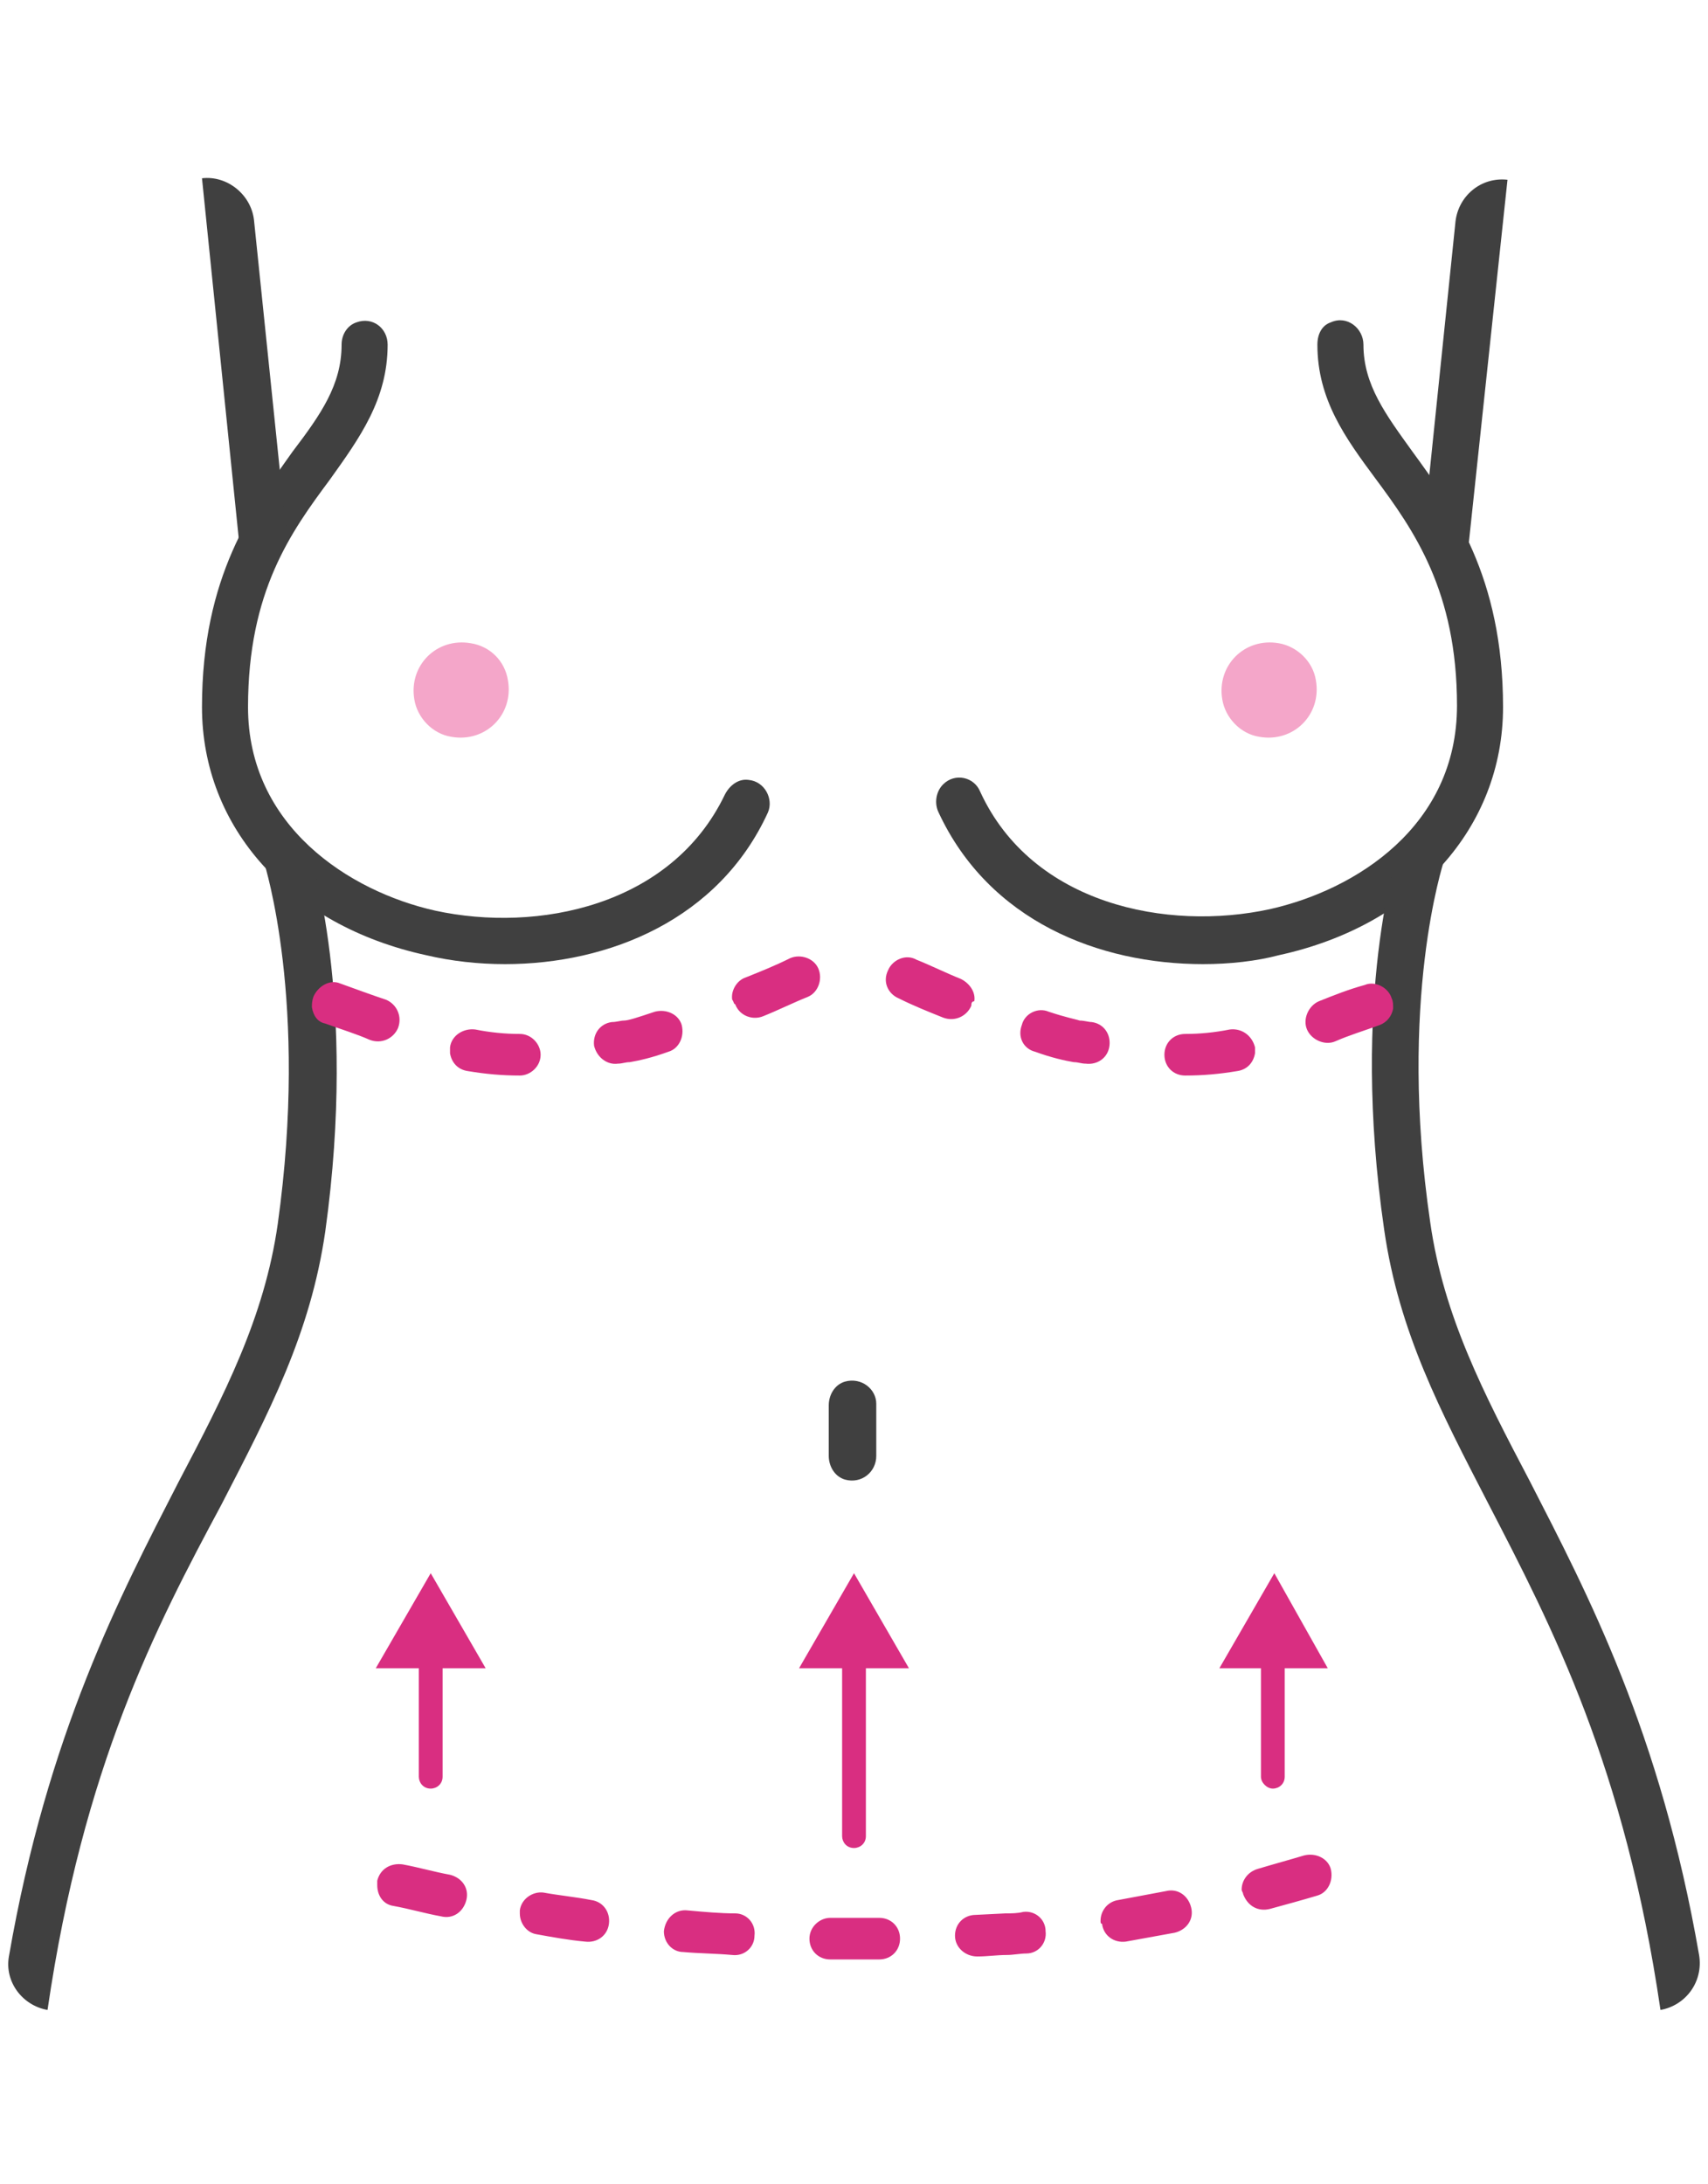
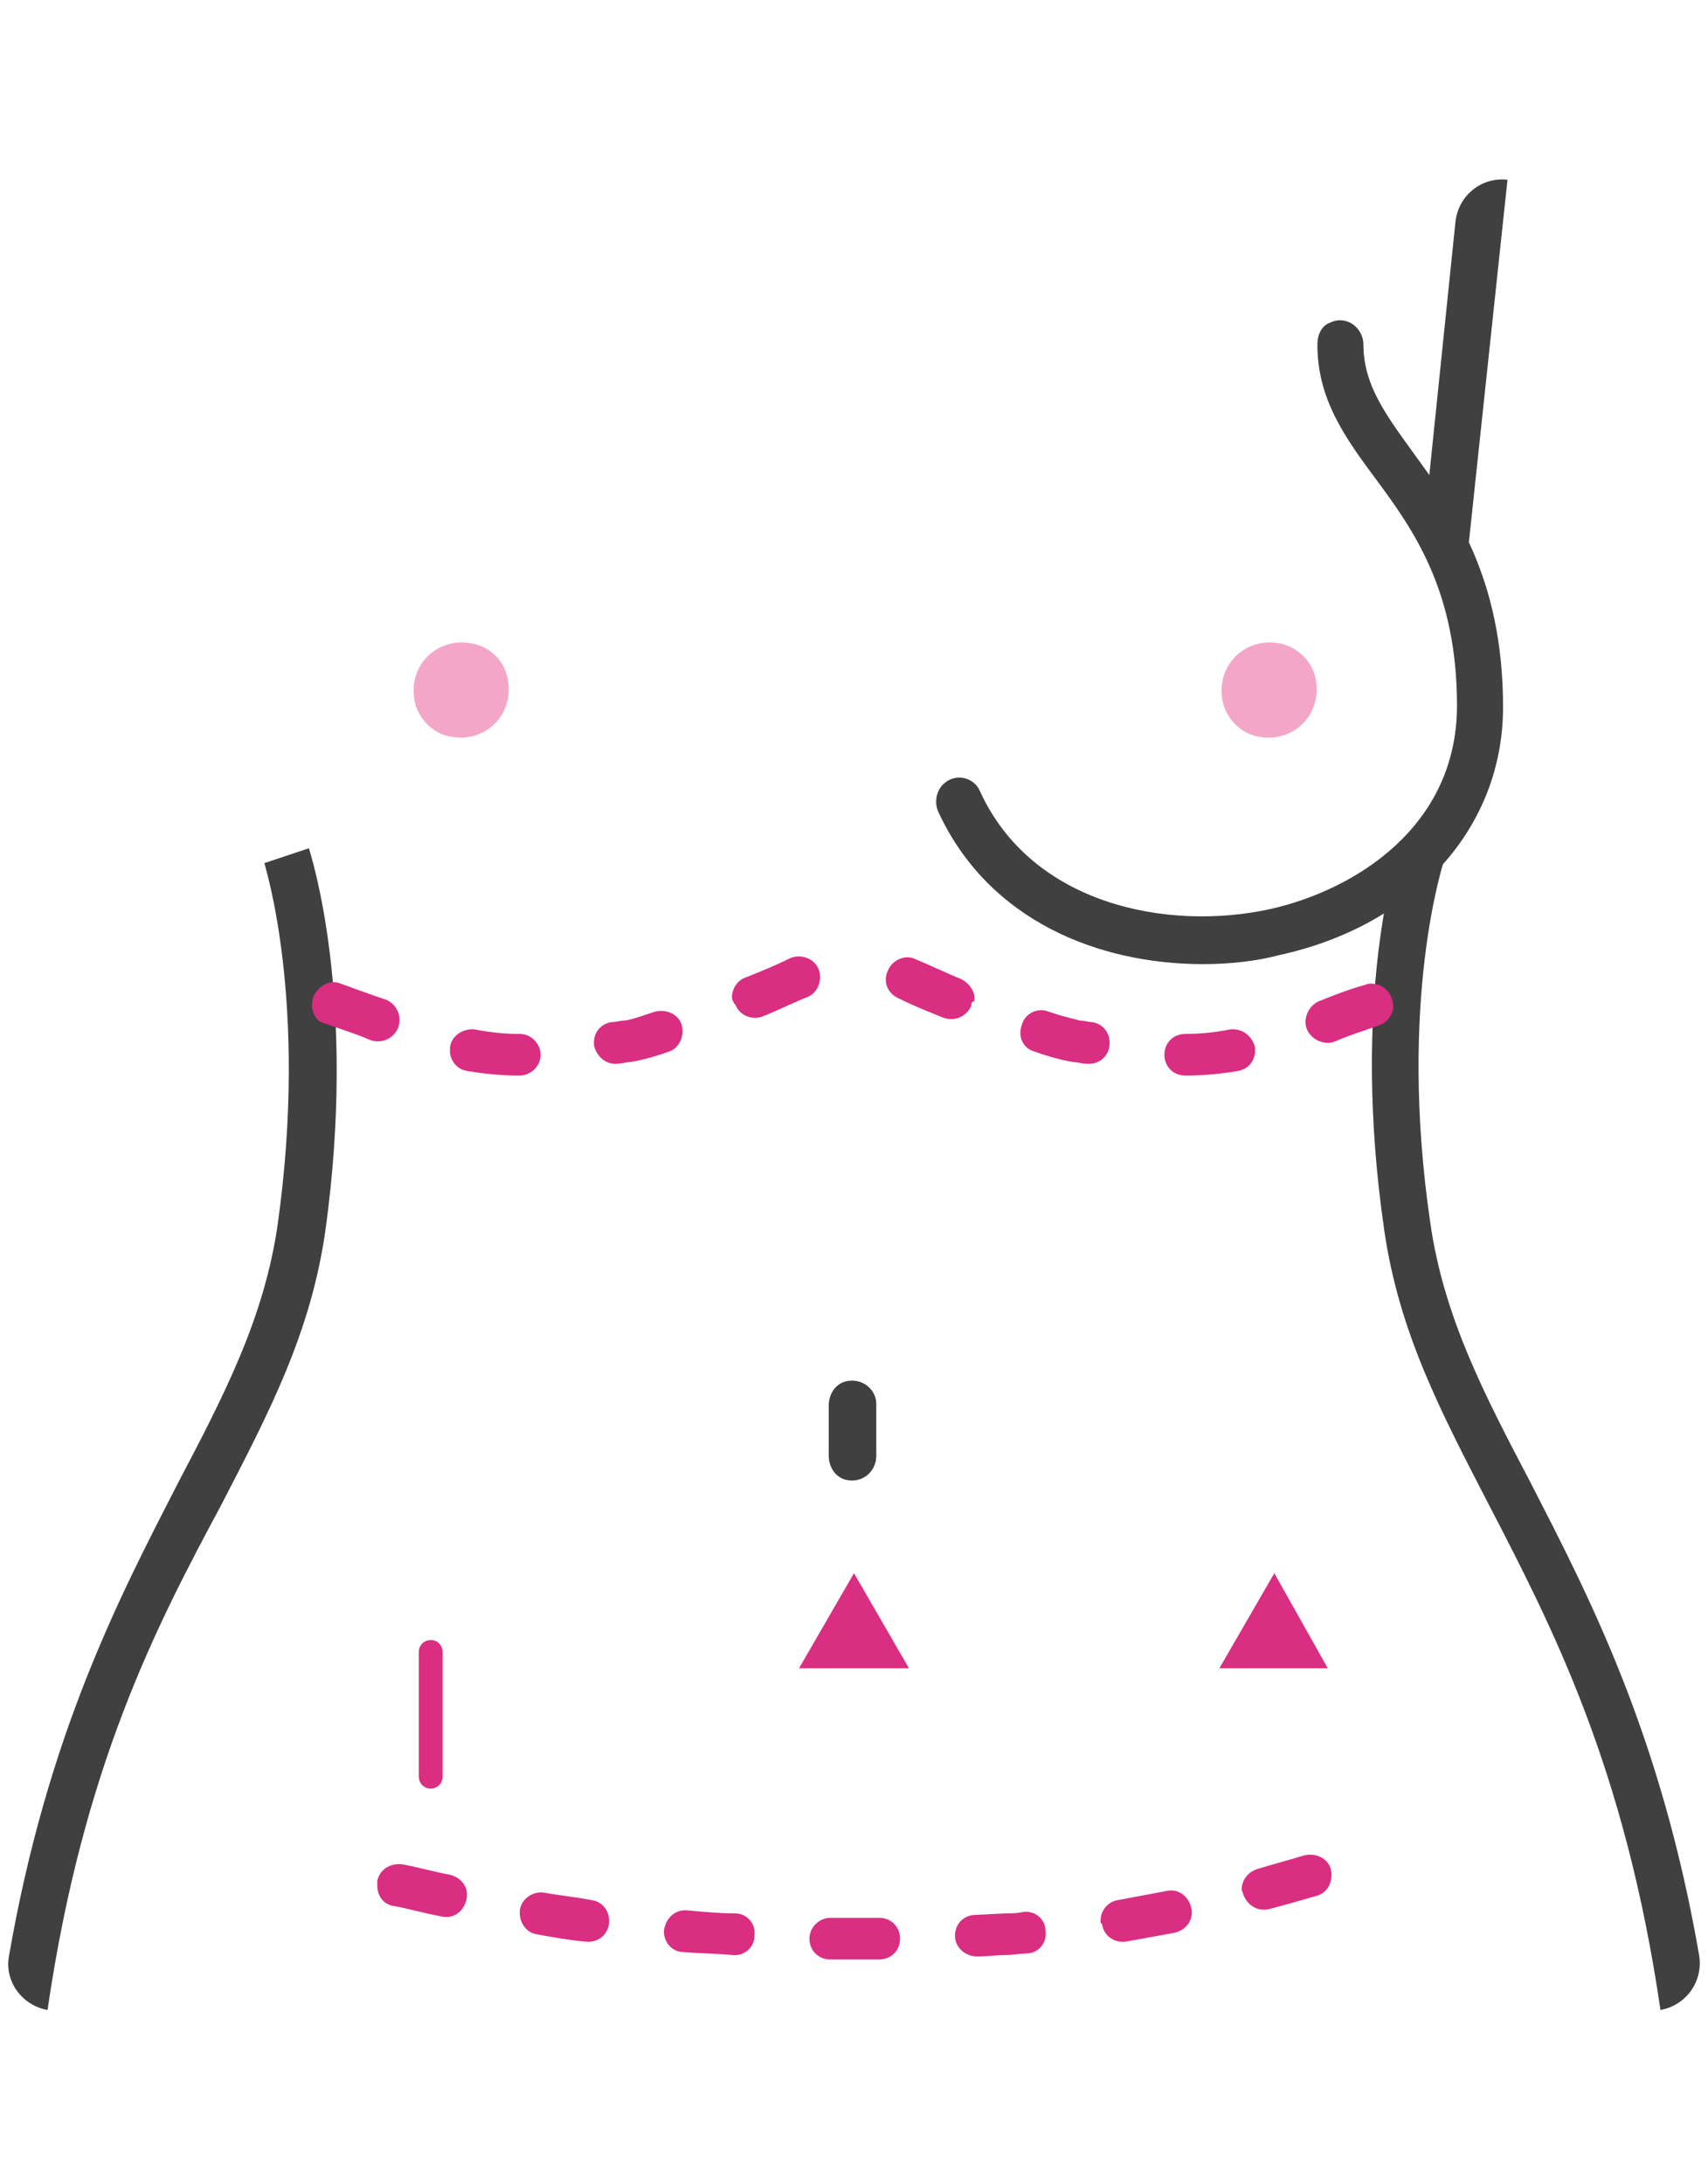
<svg xmlns="http://www.w3.org/2000/svg" version="1.1" id="Layer_1" x="0px" y="0px" viewBox="0 0 115 147" style="enable-background:new 0 0 115 147;" xml:space="preserve">
  <style type="text/css">
	.st0{fill:#F4A6C9;}
	.st1{fill:#404040;}
	.st2{fill:#D92E81;}
</style>
  <path class="st0" d="M88.6,45.8c0.4,2.3-1.5,4.2-3.8,3.8c-1.3-0.2-2.3-1.3-2.5-2.5c-0.4-2.3,1.5-4.2,3.8-3.8  C87.3,43.5,88.4,44.5,88.6,45.8z" />
  <path class="st0" d="M34.2,45.8c0.4,2.3-1.5,4.2-3.8,3.8c-1.3-0.2-2.3-1.3-2.5-2.5c-0.4-2.3,1.5-4.2,3.8-3.8  C33,43.5,34,44.5,34.2,45.8z" />
  <g>
    <path class="st1" d="M56.9,99.6c-0.7-0.2-1.1-0.9-1.1-1.6v-3.4c0-0.7,0.4-1.4,1.1-1.6c1.1-0.3,2.1,0.5,2.1,1.5V98   C59,99.1,58,99.9,56.9,99.6z" />
    <path class="st1" d="M81,64.9c-7,0-14.4-2.9-17.8-10.2c-0.3-0.6-0.2-1.4,0.3-1.9c0.8-0.8,2.1-0.5,2.5,0.5   c3.5,7.6,12.6,9.4,19.5,7.9c5.8-1.3,12.6-5.6,12.6-13.7c0-7.7-2.9-11.8-5.5-15.3c-2-2.7-3.9-5.3-3.9-9c0-0.7,0.3-1.3,0.9-1.5   c1.1-0.5,2.2,0.4,2.2,1.5c0,2.7,1.5,4.7,3.3,7.2c2.7,3.7,6.1,8.4,6.1,17.2c0,8.1-5.9,14.7-15.1,16.7C84.6,64.7,82.8,64.9,81,64.9z" />
    <path class="st1" d="M98.9,36.5l-3.1-0.3L98,14.9c0.2-1.7,1.7-3,3.5-2.8l0,0L98.9,36.5z" />
-     <path class="st1" d="M34,64.9c-1.8,0-3.6-0.2-5.3-0.6c-9.2-2-15.1-8.6-15.1-16.7c0-8.8,3.4-13.4,6.1-17.2c1.9-2.5,3.3-4.5,3.3-7.2   c0-0.7,0.4-1.3,1-1.5c1.1-0.4,2.1,0.4,2.1,1.5c0,3.7-1.9,6.3-3.9,9.1c-2.6,3.5-5.5,7.5-5.5,15.3c0,8,6.8,12.4,12.6,13.7   c6.9,1.5,15.9-0.3,19.5-7.8c0.3-0.6,0.9-1.1,1.6-1c1.1,0.1,1.7,1.3,1.3,2.2C48.4,61.9,41,64.9,34,64.9z" />
    <path class="st1" d="M111.8,135.3c-2.4-16.4-7.3-25.8-11.6-34.1c-3.2-6.2-6-11.5-7-18.4c-2.3-15.8,0.9-25.4,1-25.8l3,1l-1.5-0.5   l1.5,0.5c0,0.1-3.1,9.3-0.9,24.3c0.9,6.3,3.6,11.5,6.7,17.4c3.9,7.6,8.8,16.9,11.4,31.9C114.7,133.4,113.5,135,111.8,135.3   L111.8,135.3z" />
-     <path class="st1" d="M16.1,36.5L13.6,12l0,0c1.7-0.2,3.3,1.1,3.5,2.8l2.2,21.3L16.1,36.5z" />
    <path class="st1" d="M3.2,135.3L3.2,135.3c-1.7-0.3-2.9-1.9-2.6-3.6c2.6-15,7.5-24.3,11.4-31.9c3.1-5.9,5.8-11.1,6.7-17.4   c2.1-15-0.9-24.2-0.9-24.3l3-1c0.1,0.4,3.3,10,1.1,25.8c-1,6.9-3.8,12.2-7,18.4C10.5,109.5,5.6,118.9,3.2,135.3z" />
  </g>
  <path class="st2" d="M21,67.8c0-0.2,0-0.4,0.1-0.7c0.3-0.7,1.1-1.2,1.8-0.9c1.1,0.4,2.2,0.8,3.1,1.1c0.7,0.3,1.1,1.1,0.8,1.9  c-0.3,0.7-1.1,1.1-1.9,0.8c-0.9-0.4-1.9-0.7-3-1.1C21.4,68.8,21.1,68.4,21,67.8z M30.3,70.9c0-0.1,0-0.3,0-0.4  c0.1-0.8,0.9-1.3,1.7-1.2c1,0.2,2,0.3,3,0.3c0.8,0,1.4,0.7,1.4,1.4c0,0.8-0.7,1.4-1.4,1.4c-1.2,0-2.3-0.1-3.5-0.3  C30.8,72,30.4,71.5,30.3,70.9z M40,70.4c-0.1-0.8,0.4-1.5,1.2-1.6c0.3,0,0.6-0.1,0.8-0.1c0.3,0,0.9-0.2,2.1-0.6  c0.8-0.2,1.6,0.2,1.8,0.9c0.2,0.8-0.2,1.6-0.9,1.8c-1.1,0.4-2,0.6-2.6,0.7c-0.3,0-0.5,0.1-0.8,0.1C40.9,71.7,40.2,71.2,40,70.4z   M49.3,67.3c-0.1-0.6,0.3-1.3,0.9-1.5c1-0.4,2-0.8,3-1.3c0.7-0.3,1.6,0,1.9,0.7c0.3,0.7,0,1.6-0.7,1.9c-1,0.4-2,0.9-3,1.3  c-0.7,0.3-1.6,0-1.9-0.8C49.4,67.6,49.4,67.4,49.3,67.3z" />
  <path class="st2" d="M92.9,69c-1.1,0.4-2.1,0.7-3,1.1c-0.7,0.3-1.6-0.1-1.9-0.8c-0.3-0.7,0.1-1.6,0.8-1.9c1-0.4,2-0.8,3.1-1.1  c0.7-0.3,1.6,0.2,1.8,0.9c0.1,0.2,0.1,0.4,0.1,0.7C93.7,68.4,93.4,68.8,92.9,69z M83.3,72.1c-1.2,0.2-2.3,0.3-3.5,0.3  c-0.8,0-1.4-0.6-1.4-1.4c0-0.8,0.6-1.4,1.4-1.4c1,0,2-0.1,3-0.3c0.8-0.1,1.5,0.4,1.7,1.2c0,0.2,0,0.3,0,0.4  C84.4,71.5,84,72,83.3,72.1z M73.1,71.6c-0.3,0-0.5-0.1-0.8-0.1c-0.6-0.1-1.5-0.3-2.6-0.7c-0.8-0.2-1.2-1-0.9-1.8  c0.2-0.8,1.1-1.2,1.8-0.9c1.2,0.4,1.8,0.5,2.1,0.6c0.3,0,0.6,0.1,0.8,0.1c0.8,0.1,1.3,0.8,1.2,1.6C74.6,71.2,73.9,71.7,73.1,71.6z   M65.4,67.7c-0.3,0.7-1.1,1.1-1.9,0.8c-1-0.4-2-0.8-3-1.3c-0.7-0.3-1.1-1.1-0.7-1.9c0.3-0.7,1.2-1.1,1.9-0.7c1,0.4,2,0.9,3,1.3  c0.6,0.3,1,0.9,0.9,1.5C65.4,67.4,65.4,67.6,65.4,67.7z" />
  <g>
-     <path class="st2" d="M56.7,123.6v-12.4c0-0.5,0.4-0.8,0.8-0.8c0.5,0,0.8,0.4,0.8,0.8v12.4c0,0.5-0.4,0.8-0.8,0.8   C57,124.4,56.7,124,56.7,123.6z" />
    <g>
      <polygon class="st2" points="61.2,112.3 57.5,105.9 53.8,112.3   " />
    </g>
  </g>
  <g>
-     <path class="st2" d="M84.9,119.6v-8.4c0-0.5,0.4-0.8,0.8-0.8c0.5,0,0.8,0.4,0.8,0.8v8.4c0,0.5-0.4,0.8-0.8,0.8   C85.3,120.4,84.9,120,84.9,119.6z" />
    <g>
      <polygon class="st2" points="89.4,112.3 85.8,105.9 82.1,112.3   " />
    </g>
  </g>
  <g>
    <path class="st2" d="M28.2,119.6v-8.4c0-0.5,0.4-0.8,0.8-0.8c0.5,0,0.8,0.4,0.8,0.8v8.4c0,0.5-0.4,0.8-0.8,0.8   C28.5,120.4,28.2,120,28.2,119.6z" />
    <g>
-       <polygon class="st2" points="32.7,112.3 29,105.9 25.3,112.3   " />
-     </g>
+       </g>
  </g>
  <path class="st2" d="M25.4,126.9c0-0.1,0-0.2,0-0.3c0.2-0.8,0.9-1.2,1.7-1.1c1.1,0.2,2.1,0.5,3.2,0.7c0.8,0.2,1.3,0.9,1.1,1.7  c-0.2,0.8-0.9,1.3-1.7,1.1c-1.1-0.2-2.1-0.5-3.2-0.7C25.8,128.2,25.4,127.6,25.4,126.9z M35,128.8c0-0.1,0-0.2,0-0.2  c0.1-0.8,0.9-1.3,1.6-1.2c1.1,0.2,2.2,0.3,3.2,0.5c0.8,0.1,1.3,0.8,1.2,1.6c-0.1,0.8-0.8,1.3-1.6,1.2c-1.1-0.1-2.2-0.3-3.3-0.5  C35.5,130.1,35,129.5,35,128.8z M44.7,130c0.1-0.9,0.8-1.5,1.6-1.4c1.1,0.1,2.2,0.2,3.2,0.2c0.8,0,1.4,0.7,1.3,1.5  c0,0.8-0.7,1.4-1.5,1.3c-1.1-0.1-2.2-0.1-3.3-0.2C45.3,131.4,44.7,130.8,44.7,130z M54.5,130.5c0-0.8,0.7-1.4,1.4-1.4  c0.5,0,1,0,1.5,0c0.6,0,1.2,0,1.8,0c0.8,0,1.4,0.6,1.4,1.4c0,0.8-0.6,1.4-1.4,1.4c-0.6,0-1.2,0-1.8,0c-0.5,0-1,0-1.5,0  C55.1,131.9,54.5,131.3,54.5,130.5z M64.3,130.3c0-0.8,0.6-1.4,1.4-1.4l2-0.1c0.4,0,0.8,0,1.2-0.1c0.8-0.1,1.5,0.5,1.5,1.3  c0.1,0.8-0.5,1.5-1.3,1.5c-0.4,0-0.9,0.1-1.3,0.1c-0.7,0-1.3,0.1-2,0.1C65,131.7,64.3,131.1,64.3,130.3z M74.1,129.3  c0-0.7,0.5-1.3,1.2-1.4c1.1-0.2,2.1-0.4,3.2-0.6c0.8-0.2,1.5,0.3,1.7,1.1c0.2,0.8-0.3,1.5-1.1,1.7c-1.1,0.2-2.2,0.4-3.3,0.6  c-0.8,0.1-1.5-0.4-1.6-1.2C74.1,129.5,74.1,129.4,74.1,129.3z M83.6,127.2c0-0.6,0.4-1.2,1.1-1.4c1-0.3,2.1-0.6,3.1-0.9  c0.8-0.2,1.6,0.2,1.8,0.9c0.2,0.8-0.2,1.6-0.9,1.8c-1,0.3-2.1,0.6-3.2,0.9c-0.8,0.2-1.5-0.2-1.8-1C83.7,127.4,83.6,127.3,83.6,127.2  z" />
</svg>